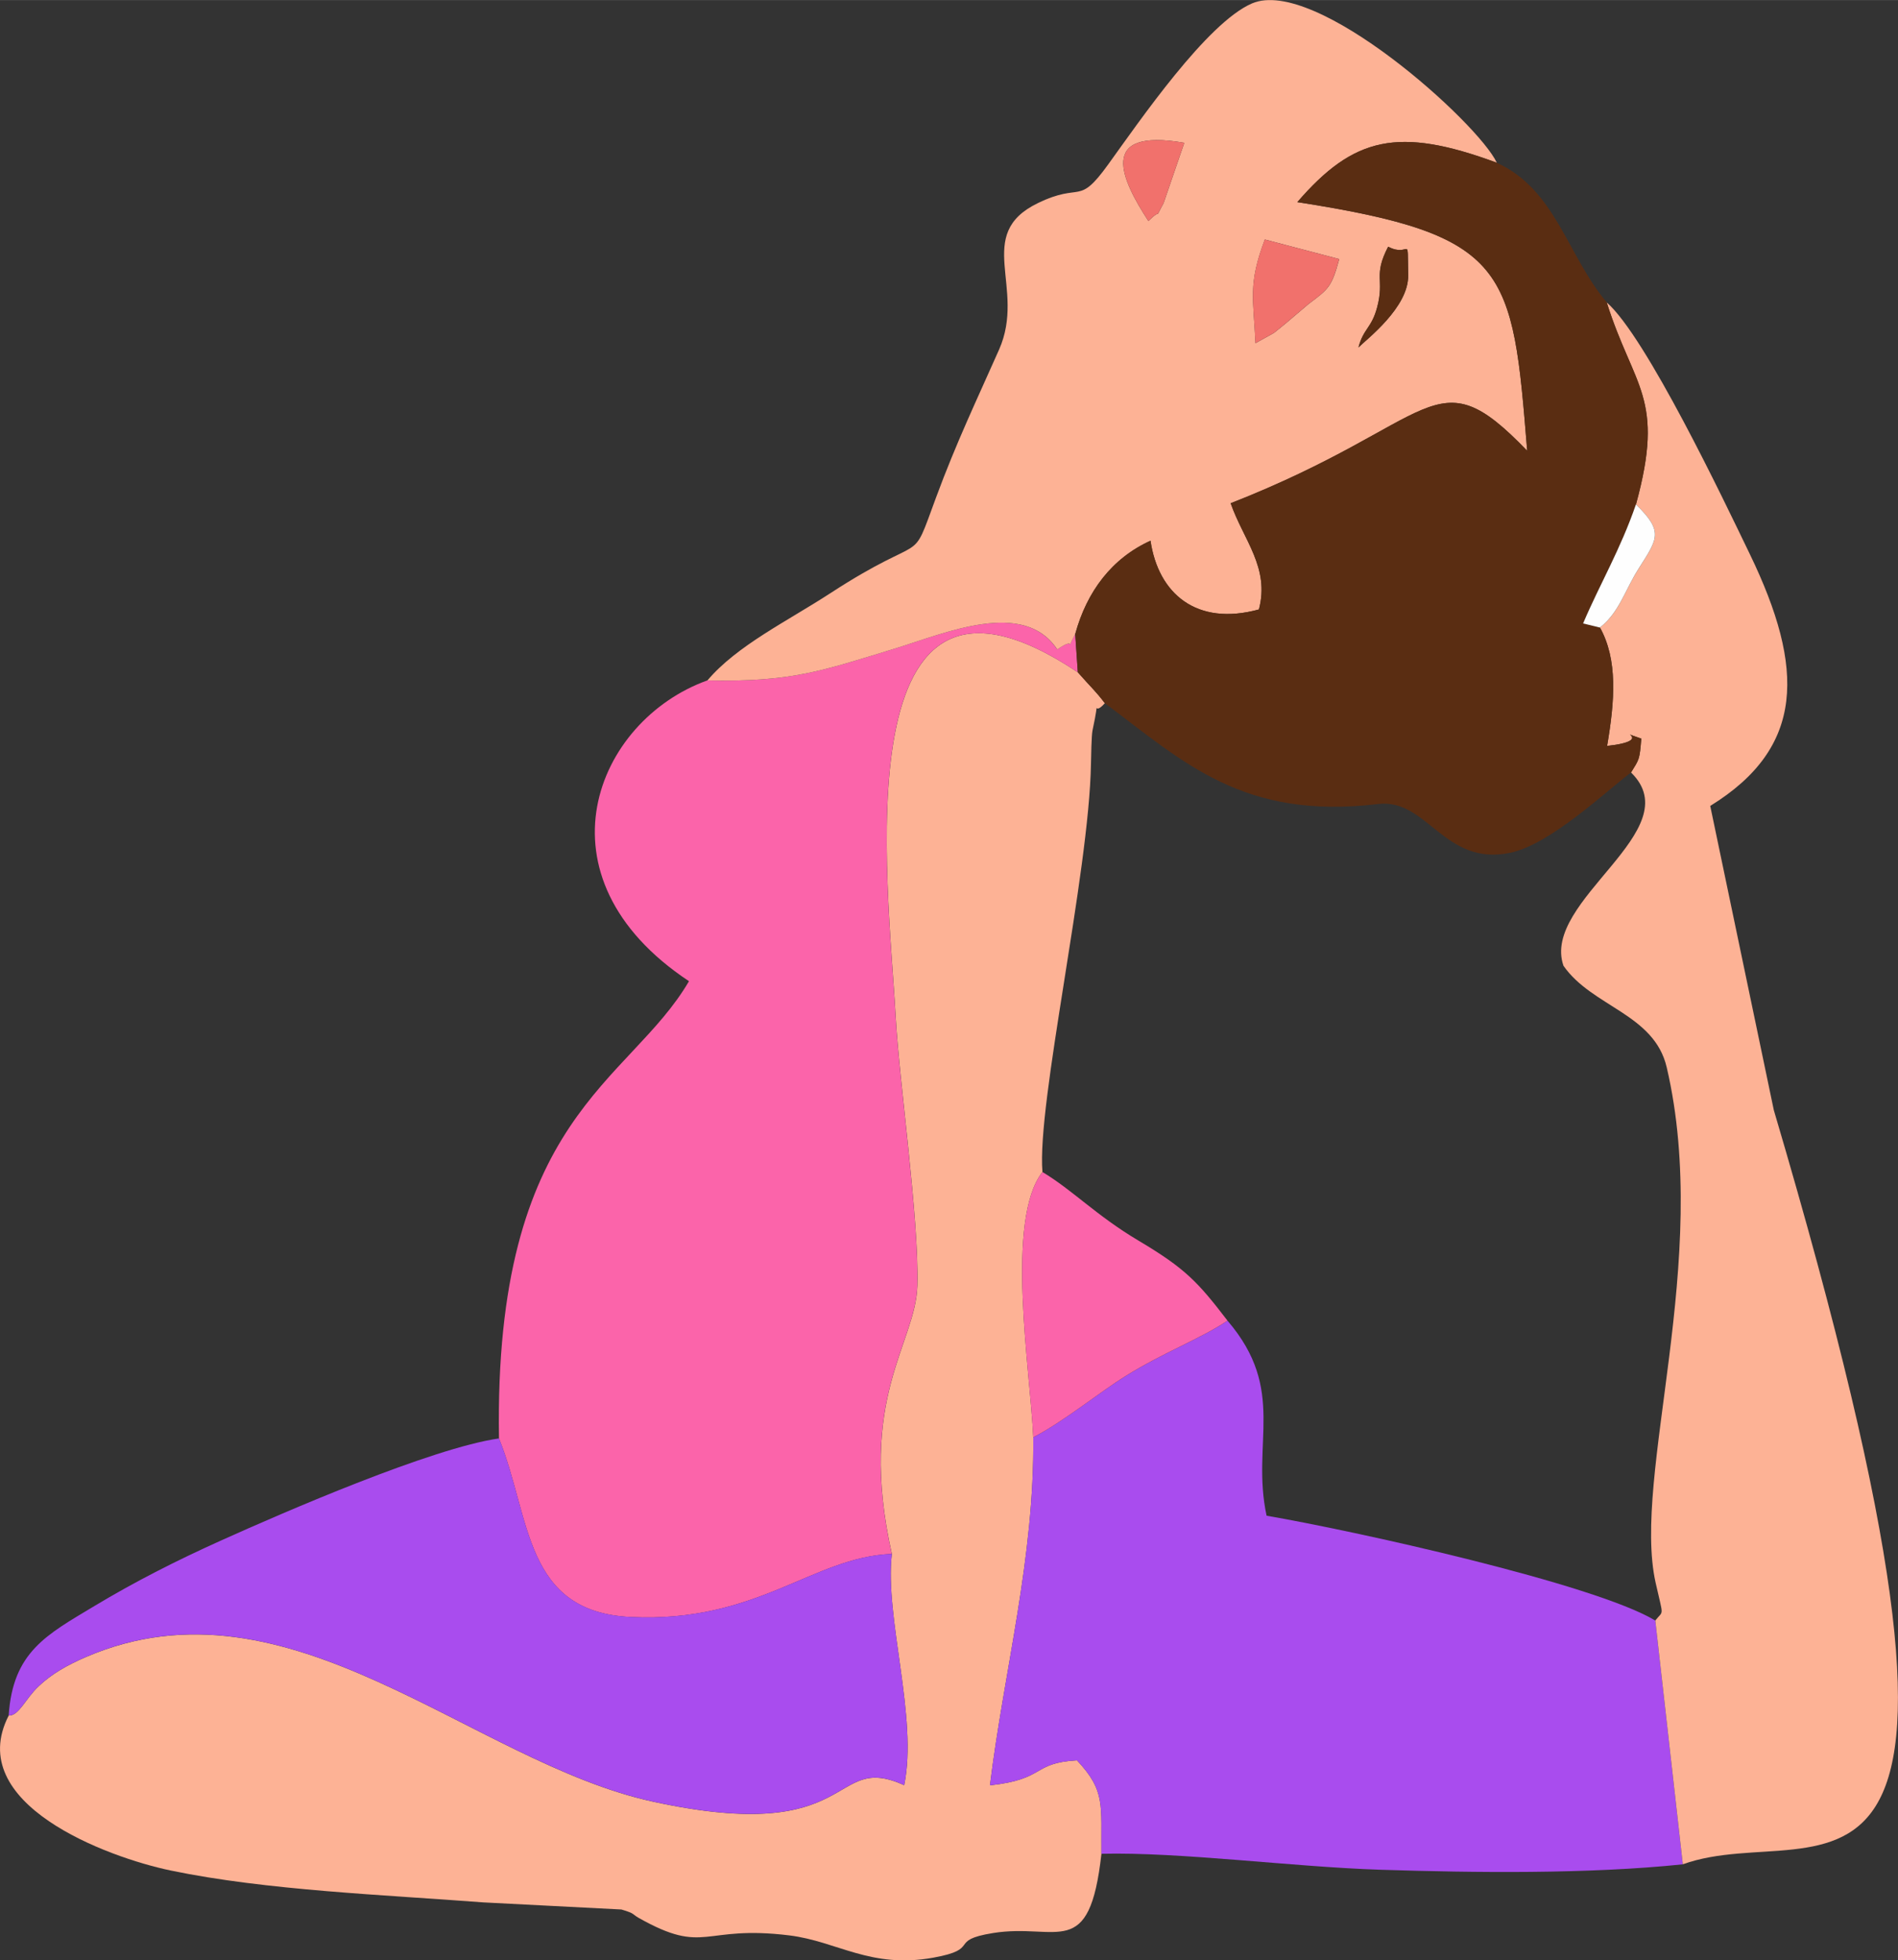
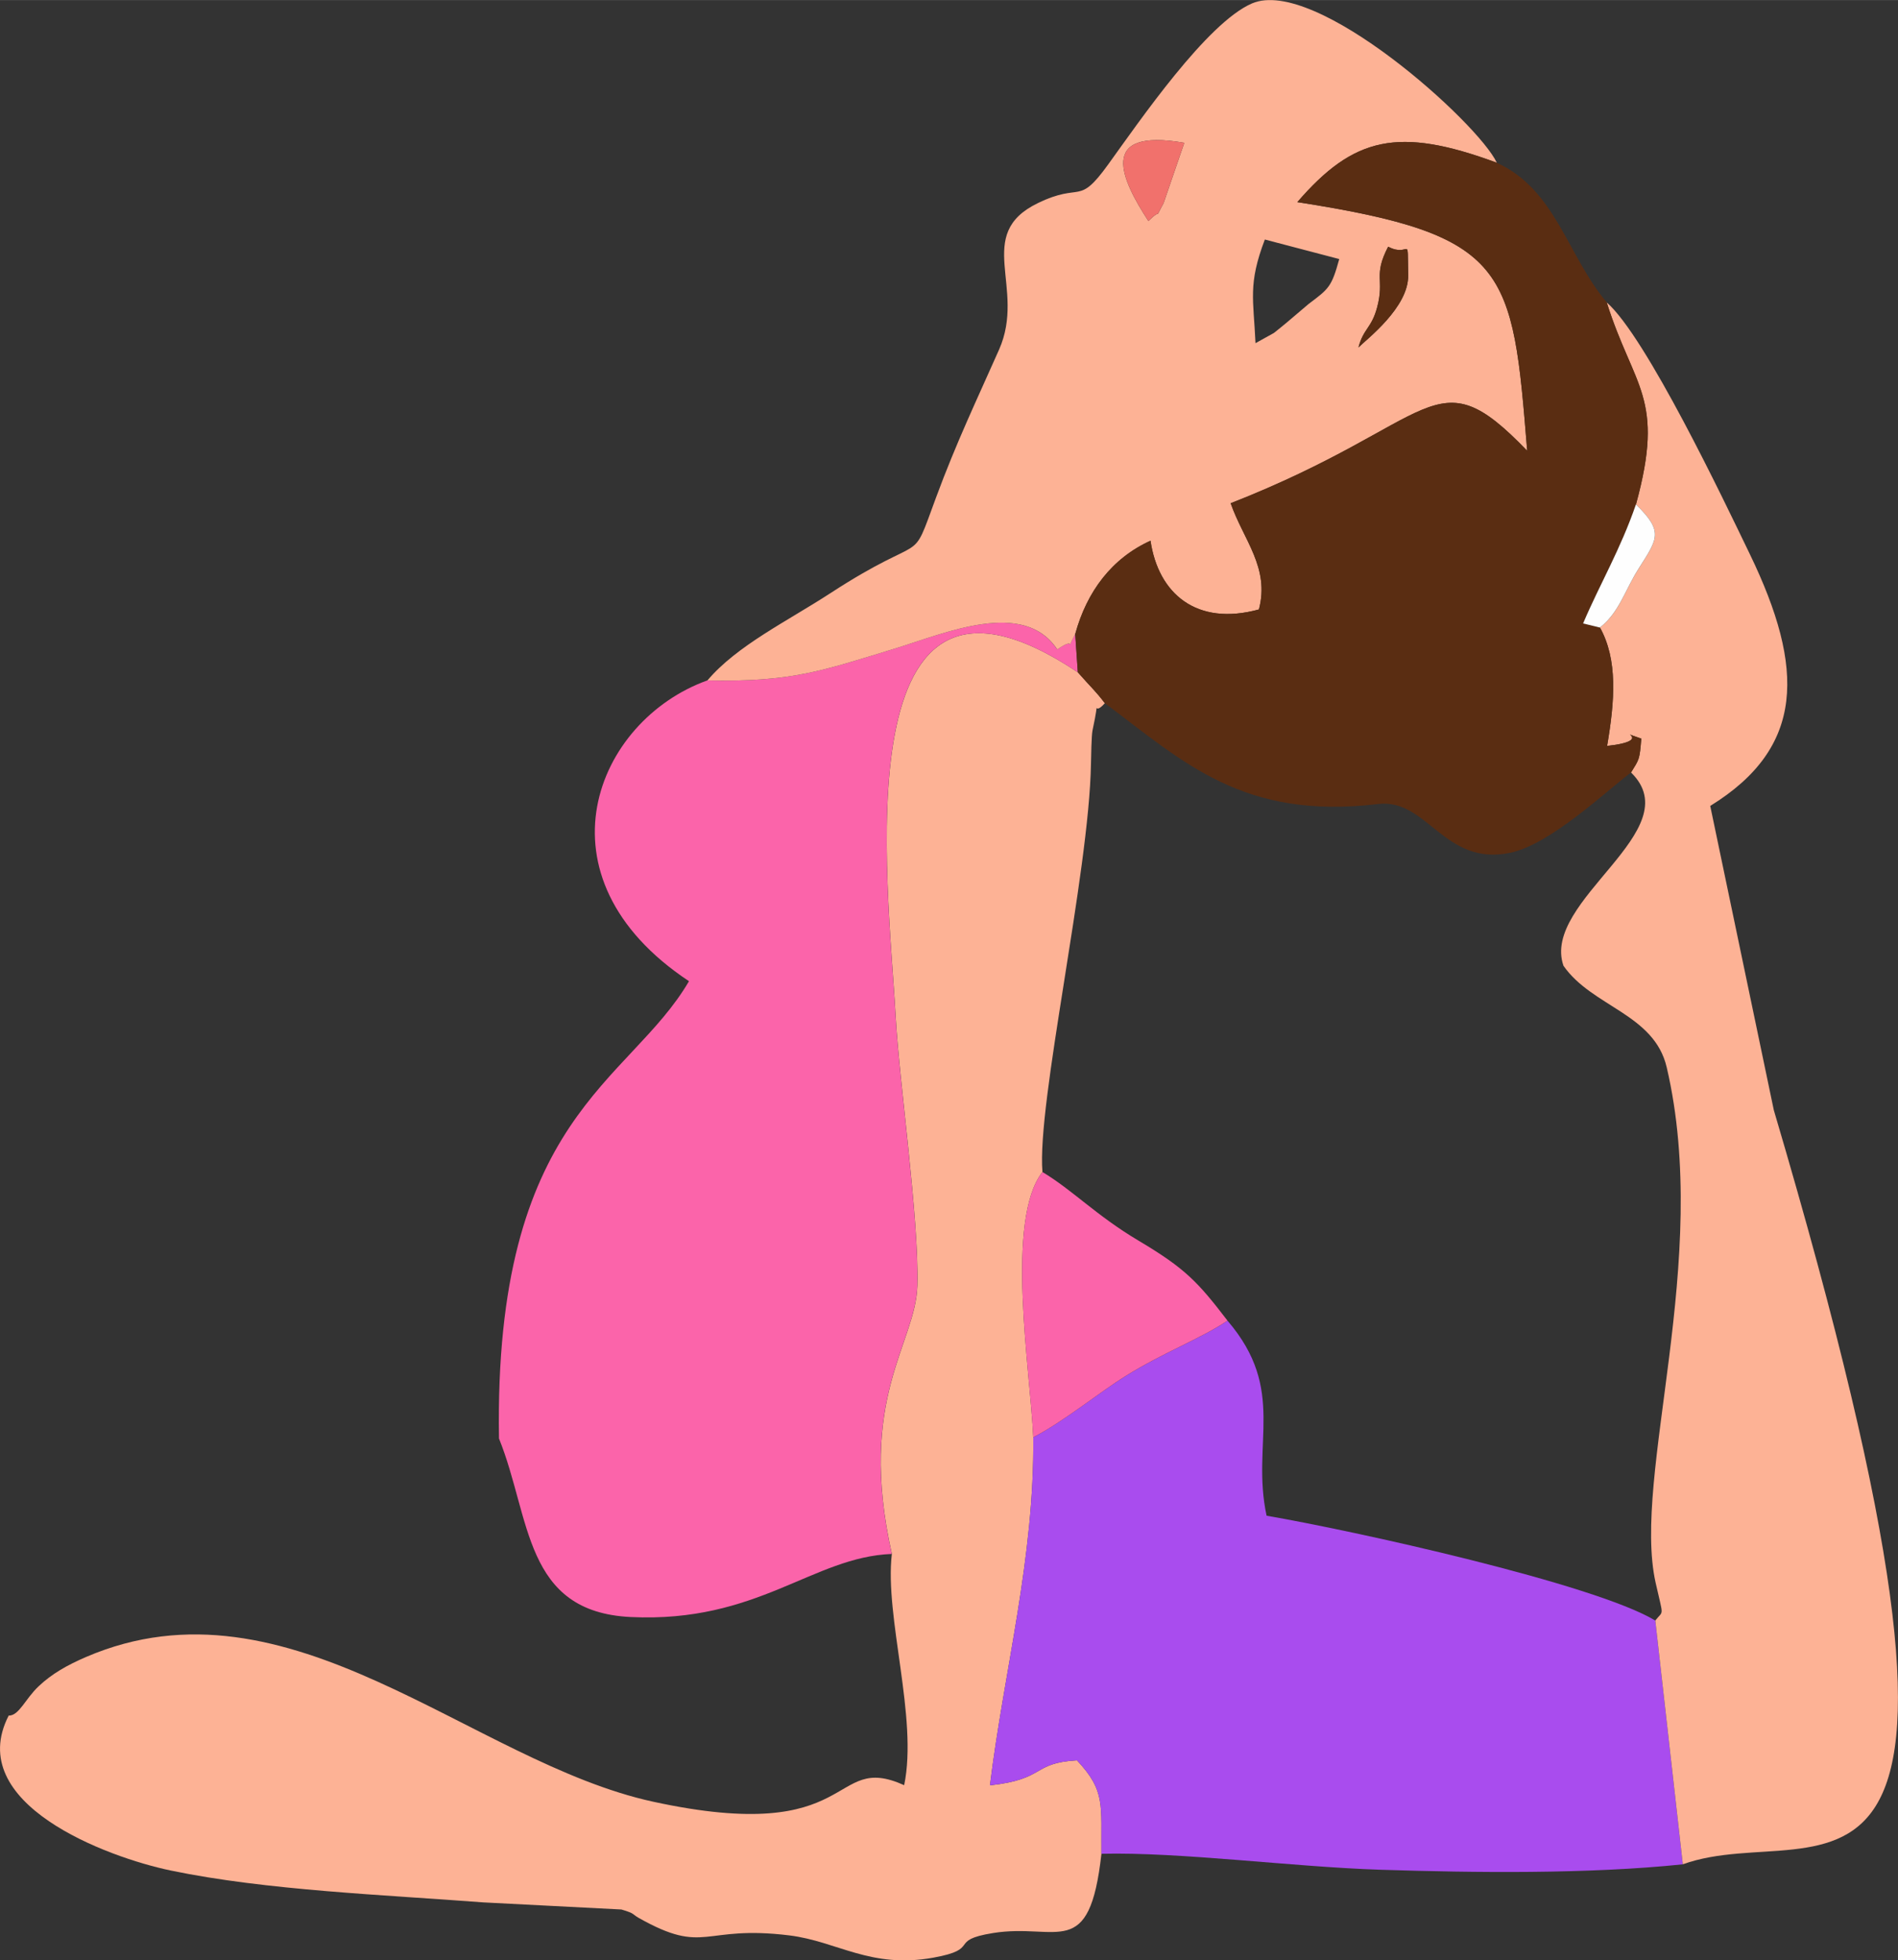
<svg xmlns="http://www.w3.org/2000/svg" xml:space="preserve" width="12.7mm" height="13.114mm" version="1.1" style="shape-rendering:geometricPrecision; text-rendering:geometricPrecision; image-rendering:optimizeQuality; fill-rule:evenodd; clip-rule:evenodd" viewBox="0 0 577.29 596.08">
  <rect x="0" y="0" width="577.29" height="596.08" fill="#333333" stroke="none" />
  <defs>
    <style type="text/css">
   
    .fil3 {fill:#5A2D12}
    .fil2 {fill:#A94CEE}
    .fil4 {fill:#F1716C}
    .fil1 {fill:#FB64AA}
    .fil0 {fill:#FDB295}
    .fil5 {fill:#FEFEFE}
   
  </style>
  </defs>
  <g id="Layer_x0020_1">
    <g id="_2071588514112">
-       <path class="fil0" d="M271.26 472.51c-2.25,19.16 8,49.86 3.75,70.31 -22.9,-10.32 -13.48,18.68 -76.33,5.03 -55.3,-12.01 -110.62,-70.64 -172.53,-44 -5.69,2.45 -10.4,5.11 -14.4,8.9 -4.11,3.88 -5.96,8.98 -9.11,8.91 -13.72,26.75 29.71,43.04 49.35,47.12 29,6.04 65.2,7.39 94.97,9.68l42.04 2.16c4.24,1.24 3.28,1.44 5.25,2.55 20.46,11.53 19.24,2.05 45.85,5.33 14.58,1.8 24.66,10.2 43.72,6.78 14.87,-2.67 4.2,-5.24 18.23,-7.5 19.64,-3.15 29.3,8.89 32.96,-24.1 -0.15,-14.75 1.31,-19.14 -7.45,-28.42 -13.85,0.81 -9.31,5.73 -26.45,7.61 4.3,-34.97 13.57,-69.01 13.17,-105.84 -0.91,-20.33 -8.61,-66.05 2.79,-80.66 -1.75,-20.91 14.18,-90.73 14.76,-124.13 0.04,-1.94 0.14,-8.61 0.47,-10.16 2.53,-11.7 -0.4,-3.62 3.75,-8.27 -3.04,-3.96 -4.2,-4.8 -8.21,-9.38 -72.43,-48.47 -57.62,64.11 -55.42,104.54 1.1,20.17 7.13,61.41 6.61,81.9 -0.45,17.71 -18.43,34.1 -7.76,81.64z" />
+       <path class="fil0" d="M271.26 472.51c-2.25,19.16 8,49.86 3.75,70.31 -22.9,-10.32 -13.48,18.68 -76.33,5.03 -55.3,-12.01 -110.62,-70.64 -172.53,-44 -5.69,2.45 -10.4,5.11 -14.4,8.9 -4.11,3.88 -5.96,8.98 -9.11,8.91 -13.72,26.75 29.71,43.04 49.35,47.12 29,6.04 65.2,7.39 94.97,9.68l42.04 2.16c4.24,1.24 3.28,1.44 5.25,2.55 20.46,11.53 19.24,2.05 45.85,5.33 14.58,1.8 24.66,10.2 43.72,6.78 14.87,-2.67 4.2,-5.24 18.23,-7.5 19.64,-3.15 29.3,8.89 32.96,-24.1 -0.15,-14.75 1.31,-19.14 -7.45,-28.42 -13.85,0.81 -9.31,5.73 -26.45,7.61 4.3,-34.97 13.57,-69.01 13.17,-105.84 -0.91,-20.33 -8.61,-66.05 2.79,-80.66 -1.75,-20.91 14.18,-90.73 14.76,-124.13 0.04,-1.94 0.14,-8.61 0.47,-10.16 2.53,-11.7 -0.4,-3.62 3.75,-8.27 -3.04,-3.96 -4.2,-4.8 -8.21,-9.38 -72.43,-48.47 -57.62,64.11 -55.42,104.54 1.1,20.17 7.13,61.41 6.61,81.9 -0.45,17.71 -18.43,34.1 -7.76,81.64" />
      <path class="fil1" d="M215.15 206.88c-34.03,12.21 -53.52,59.68 -5.59,91.47 -18.26,31.22 -59.39,40.85 -57.79,139.05 9.75,24.17 7.5,52.72 40.06,54.29 38.71,1.86 55.34,-18.28 79.42,-19.18 -10.67,-47.55 7.31,-63.93 7.76,-81.64 0.52,-20.49 -5.51,-61.72 -6.61,-81.9 -2.2,-40.42 -17,-153.01 55.42,-104.54l-0.8 -11.67c-3.59,6.67 1.19,0.12 -5.48,4.71 -10.26,-15.45 -33.84,-5.02 -49.51,-0.23 -22.02,6.72 -31.26,10.2 -56.9,9.65z" />
      <path class="fil2" d="M314.27 437.03c0.4,36.83 -8.87,70.87 -13.17,105.84 17.15,-1.88 12.61,-6.8 26.45,-7.61 8.76,9.28 7.3,13.67 7.45,28.42 23.83,-0.58 58.18,3.99 84.65,4.85 29.04,0.94 63.46,1.34 92.19,-1.64l-8.37 -74.13c-18.64,-11.23 -91.94,-27.36 -118.23,-31.88 -4.78,-22.23 6.25,-38.16 -11.89,-59.31 -8.01,5.43 -19.48,9.66 -31.03,16.87 -8.05,5.01 -18.99,13.94 -28.05,18.6z" />
      <path class="fil0" d="M497.59 153.36c8.47,8.29 6.63,10.4 0.83,19.51 -4.27,6.72 -5.86,13.27 -11.78,17.94 5.42,9.75 4.55,22.15 2.17,36 15.34,-1.7 1.13,-5.35 10.4,-2.23 -0.53,6.5 -0.58,6.17 -3.12,10.3 18.12,17.66 -27.45,38.86 -20.55,58.77 8.7,12.52 27.6,14.6 31.4,30.88 13.7,58.58 -10.6,124.25 -3.38,156.69 2.44,10.95 2.49,8.22 -0.09,11.53l8.37 74.13c42.85,-15.45 107.28,39.6 27.68,-229.32l-19.34 -92.51c28.81,-17.76 28.84,-41.79 12.07,-76.51 -8,-16.56 -31.59,-66.16 -43.57,-76.61 8.27,26.19 17.84,28.85 8.9,61.43z" />
      <path class="fil0" d="M413.2 105.61c1.53,-5.77 3.98,-5.81 5.67,-12.15 2.32,-8.69 -1.3,-9.48 3.35,-18.45 6.87,3.55 5.82,-4.57 6.09,8.67 0.2,9.79 -12.77,19.58 -15.1,21.94zm-31.33 -1.28c-0.59,-13.35 -2.35,-17.87 2.84,-31.51l22.63 5.94c-2.33,8.49 -3.15,9.02 -9.31,13.65l-6.68 5.67c-0.65,0.55 -3.3,2.71 -3.88,3.15l-5.59 3.1zm-32.58 -37.13c-8.08,-12.42 -15.87,-28.45 10.92,-23.79l-6.29 18.32c-3.25,6 0.05,0.91 -4.64,5.47zm-134.13 139.69c25.64,0.55 34.88,-2.93 56.9,-9.65 15.67,-4.79 39.25,-15.22 49.51,0.23 6.66,-4.59 1.89,1.96 5.48,-4.71 3.54,-12.94 11.16,-23.03 22.89,-28.35 2.35,16 13.91,26.12 32.97,20.9 3.38,-12.7 -4.73,-21.2 -8.59,-32.29 63.3,-24.82 61.66,-45.61 90.19,-15.95 -4.49,-55.51 -5.42,-65.59 -69.91,-75.62 17.15,-19.85 30.66,-23.08 60.67,-11.97 -5.56,-12.02 -55.16,-56.8 -74.5,-48.44 -13.71,5.93 -34.14,35.7 -43.7,48.94 -9.32,12.9 -7.9,5.22 -21.42,11.78 -19.61,9.52 -3.43,25.7 -11.78,44.55 -6.63,14.96 -12.98,28.2 -19.17,44.97 -8.06,21.84 -2.2,9.61 -32.1,29.06 -13.04,8.49 -28.46,15.93 -37.43,26.55z" />
      <path class="fil3" d="M327.04 192.76l0.8 11.67c4.02,4.58 5.18,5.41 8.21,9.38 24.19,18.12 42.17,35.54 83.11,30.66 15,-1.79 20.04,19.02 40.17,14.83 12.32,-2.56 29.45,-18.99 36.76,-24.42 2.54,-4.13 2.59,-3.8 3.12,-10.3 -9.27,-3.12 4.94,0.53 -10.4,2.23 2.37,-13.85 3.25,-26.25 -2.17,-36l-5.11 -1.25c4.98,-11.76 11.35,-22.47 16.07,-36.2 8.94,-32.58 -0.63,-35.24 -8.9,-61.43 -12.1,-14.38 -15.46,-34.23 -33.44,-42.46 -30.01,-11.1 -43.51,-7.87 -60.67,11.97 64.49,10.03 65.42,20.11 69.91,75.62 -28.53,-29.66 -26.89,-8.87 -90.19,15.95 3.86,11.09 11.97,19.59 8.59,32.29 -19.06,5.22 -30.62,-4.9 -32.97,-20.9 -11.73,5.32 -19.35,15.41 -22.89,28.35z" />
-       <path class="fil2" d="M2.64 521.64c3.15,0.07 5,-5.03 9.11,-8.91 4.01,-3.79 8.71,-6.44 14.4,-8.9 61.91,-26.64 117.23,31.99 172.53,44 62.85,13.65 53.42,-15.35 76.33,-5.03 4.24,-20.45 -6,-51.15 -3.75,-70.31 -24.09,0.9 -40.71,21.04 -79.42,19.18 -32.56,-1.56 -30.31,-30.12 -40.06,-54.29 -20.46,2.92 -65.29,22.37 -84.33,30.94 -14.15,6.36 -26.61,12.74 -38.8,20.06 -14.43,8.68 -24.75,13.89 -26.01,33.24z" />
      <path class="fil1" d="M314.27 437.03c9.06,-4.65 20,-13.58 28.05,-18.6 11.55,-7.21 23.02,-11.44 31.03,-16.87 -9.05,-11.8 -12.83,-15.87 -27.12,-24.36 -12.84,-7.63 -19.98,-15.33 -29.17,-20.83 -11.4,14.61 -3.7,60.33 -2.79,80.66z" />
-       <path class="fil4" d="M381.86 104.33l5.59 -3.1c0.58,-0.44 3.23,-2.6 3.88,-3.15l6.68 -5.67c6.17,-4.63 6.98,-5.16 9.31,-13.65l-22.63 -5.94c-5.19,13.64 -3.42,18.16 -2.84,31.51z" />
      <path class="fil5" d="M486.63 190.81c5.92,-4.67 7.51,-11.21 11.78,-17.94 5.8,-9.11 7.64,-11.23 -0.83,-19.51 -4.71,13.73 -11.09,24.44 -16.07,36.2l5.11 1.25z" />
      <path class="fil4" d="M349.28 67.2c4.68,-4.56 1.38,0.53 4.64,-5.47l6.29 -18.32c-26.79,-4.66 -19,11.37 -10.92,23.79z" />
      <path class="fil3" d="M413.2 105.61c2.33,-2.36 15.3,-12.15 15.1,-21.94 -0.26,-13.24 0.78,-5.11 -6.09,-8.67 -4.64,8.97 -1.02,9.77 -3.35,18.45 -1.69,6.34 -4.14,6.38 -5.67,12.15z" />
    </g>
  </g>
</svg>